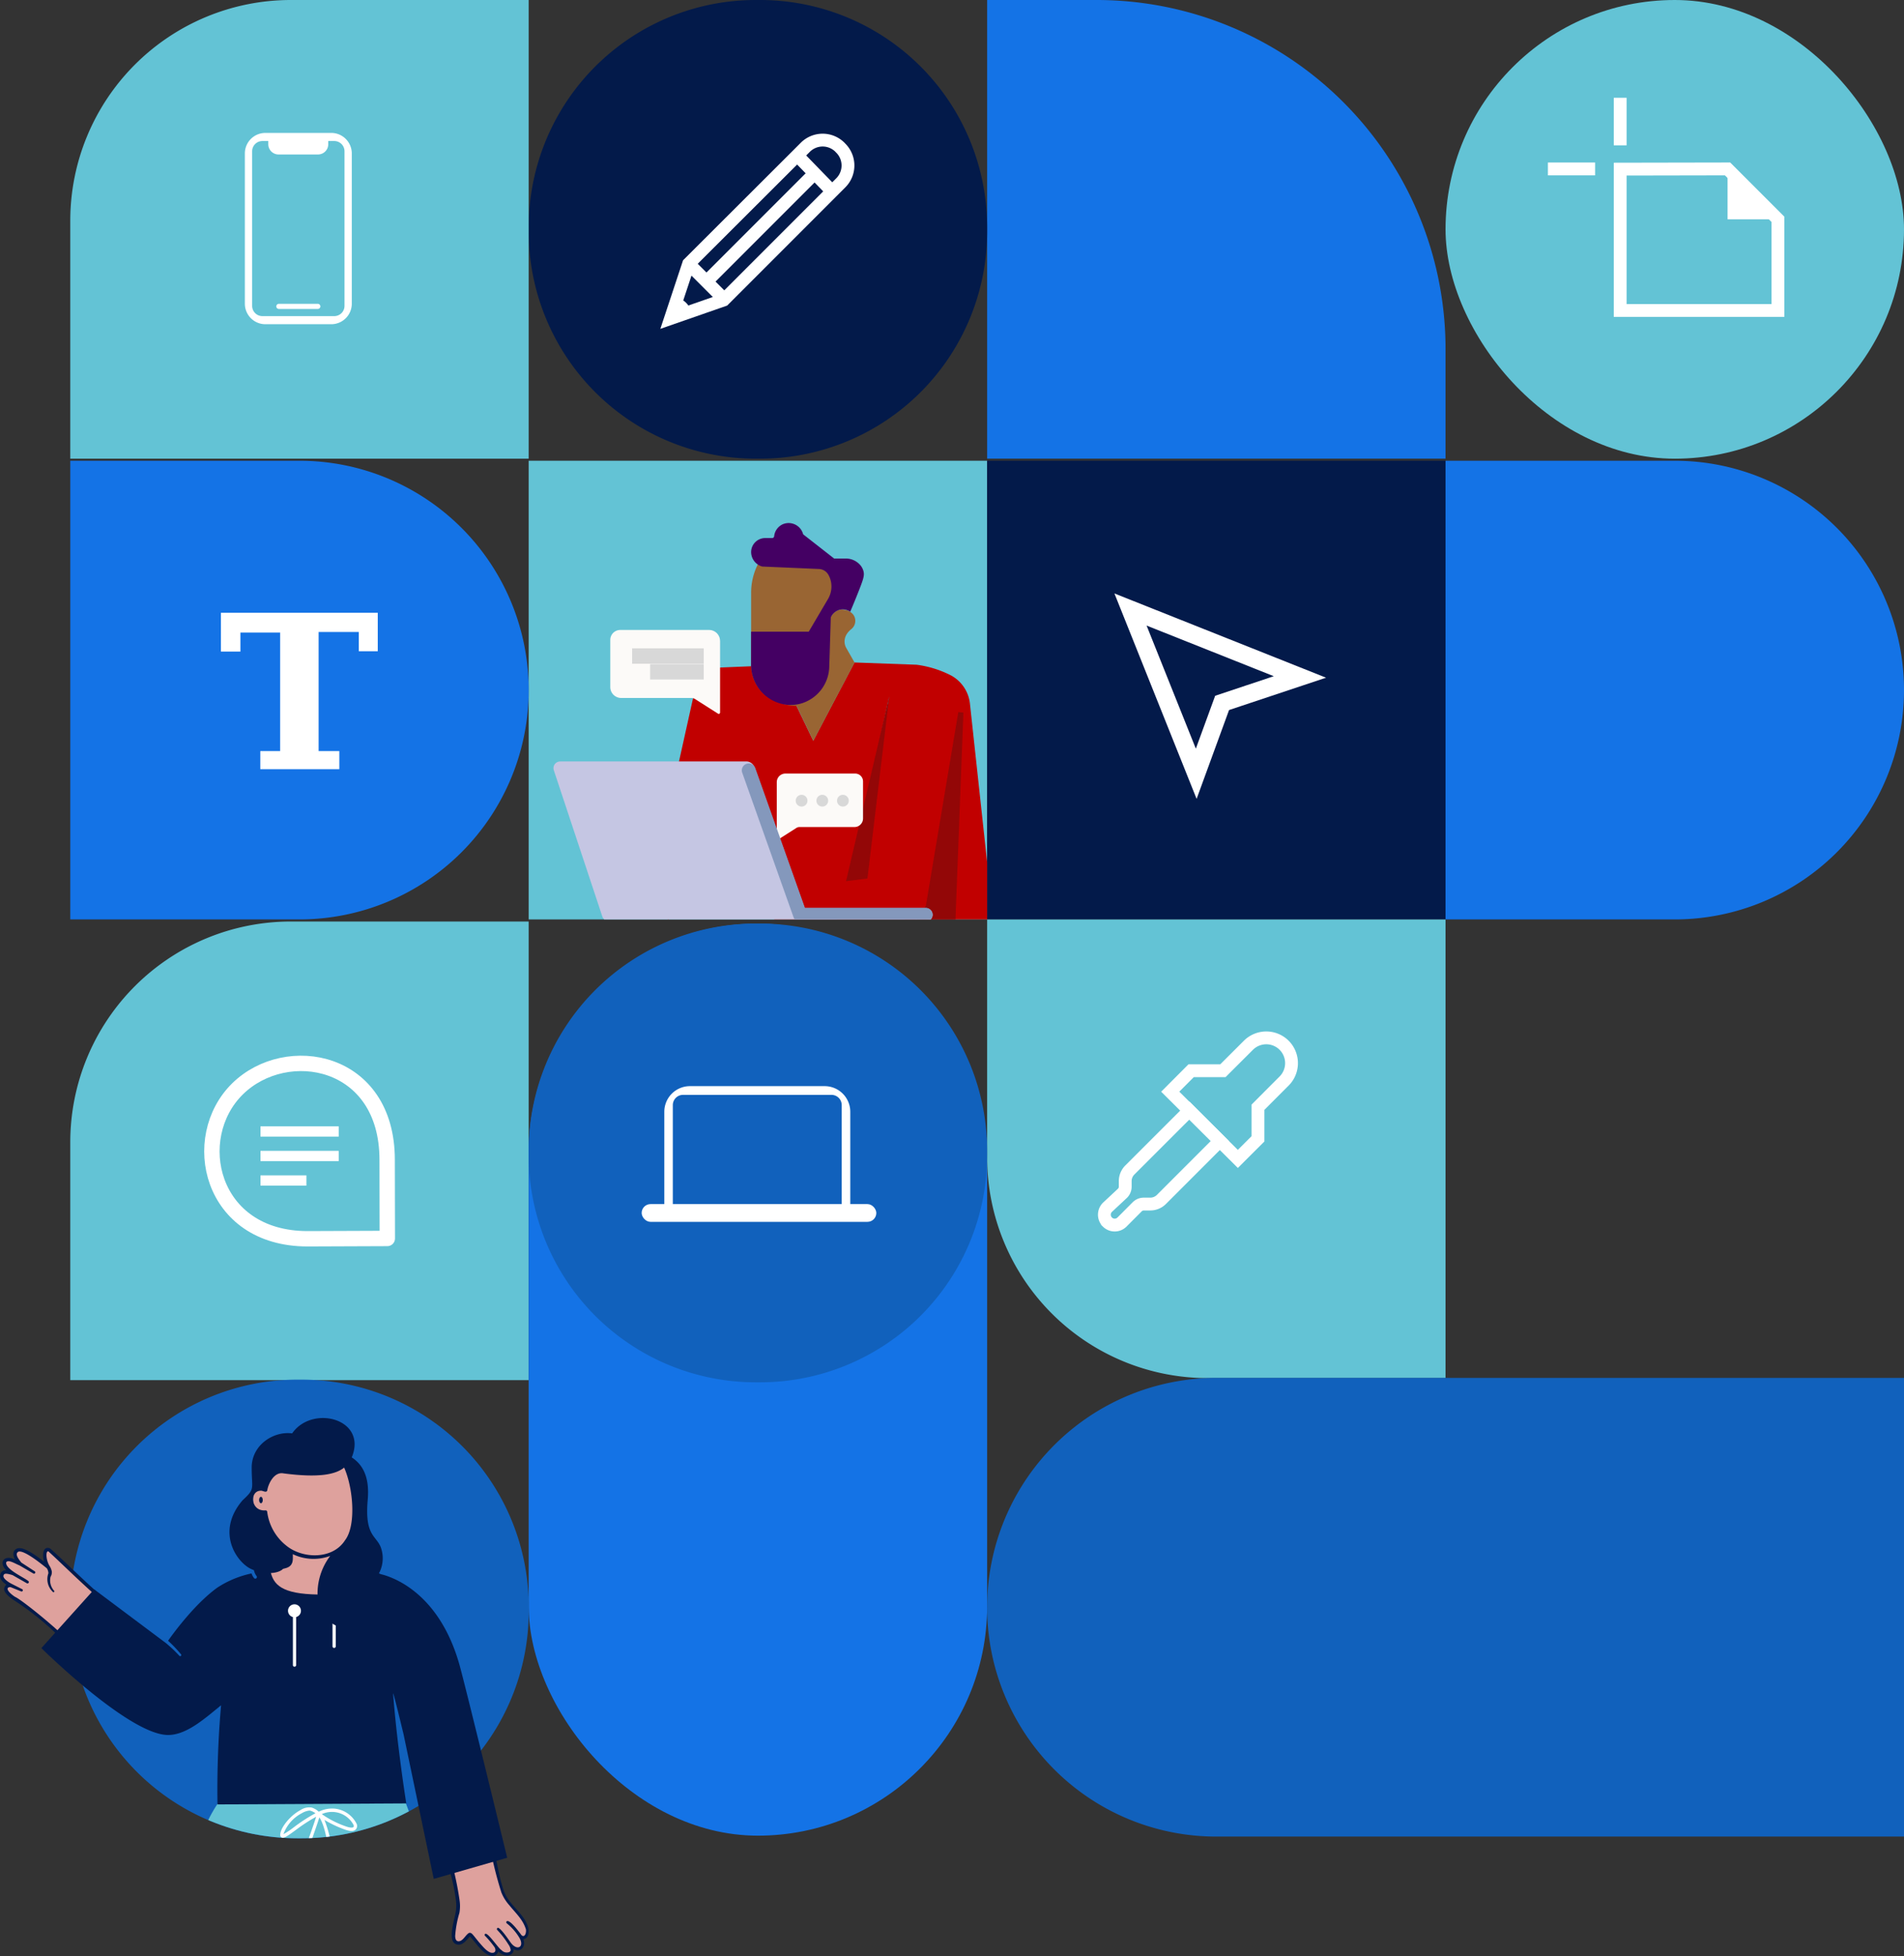
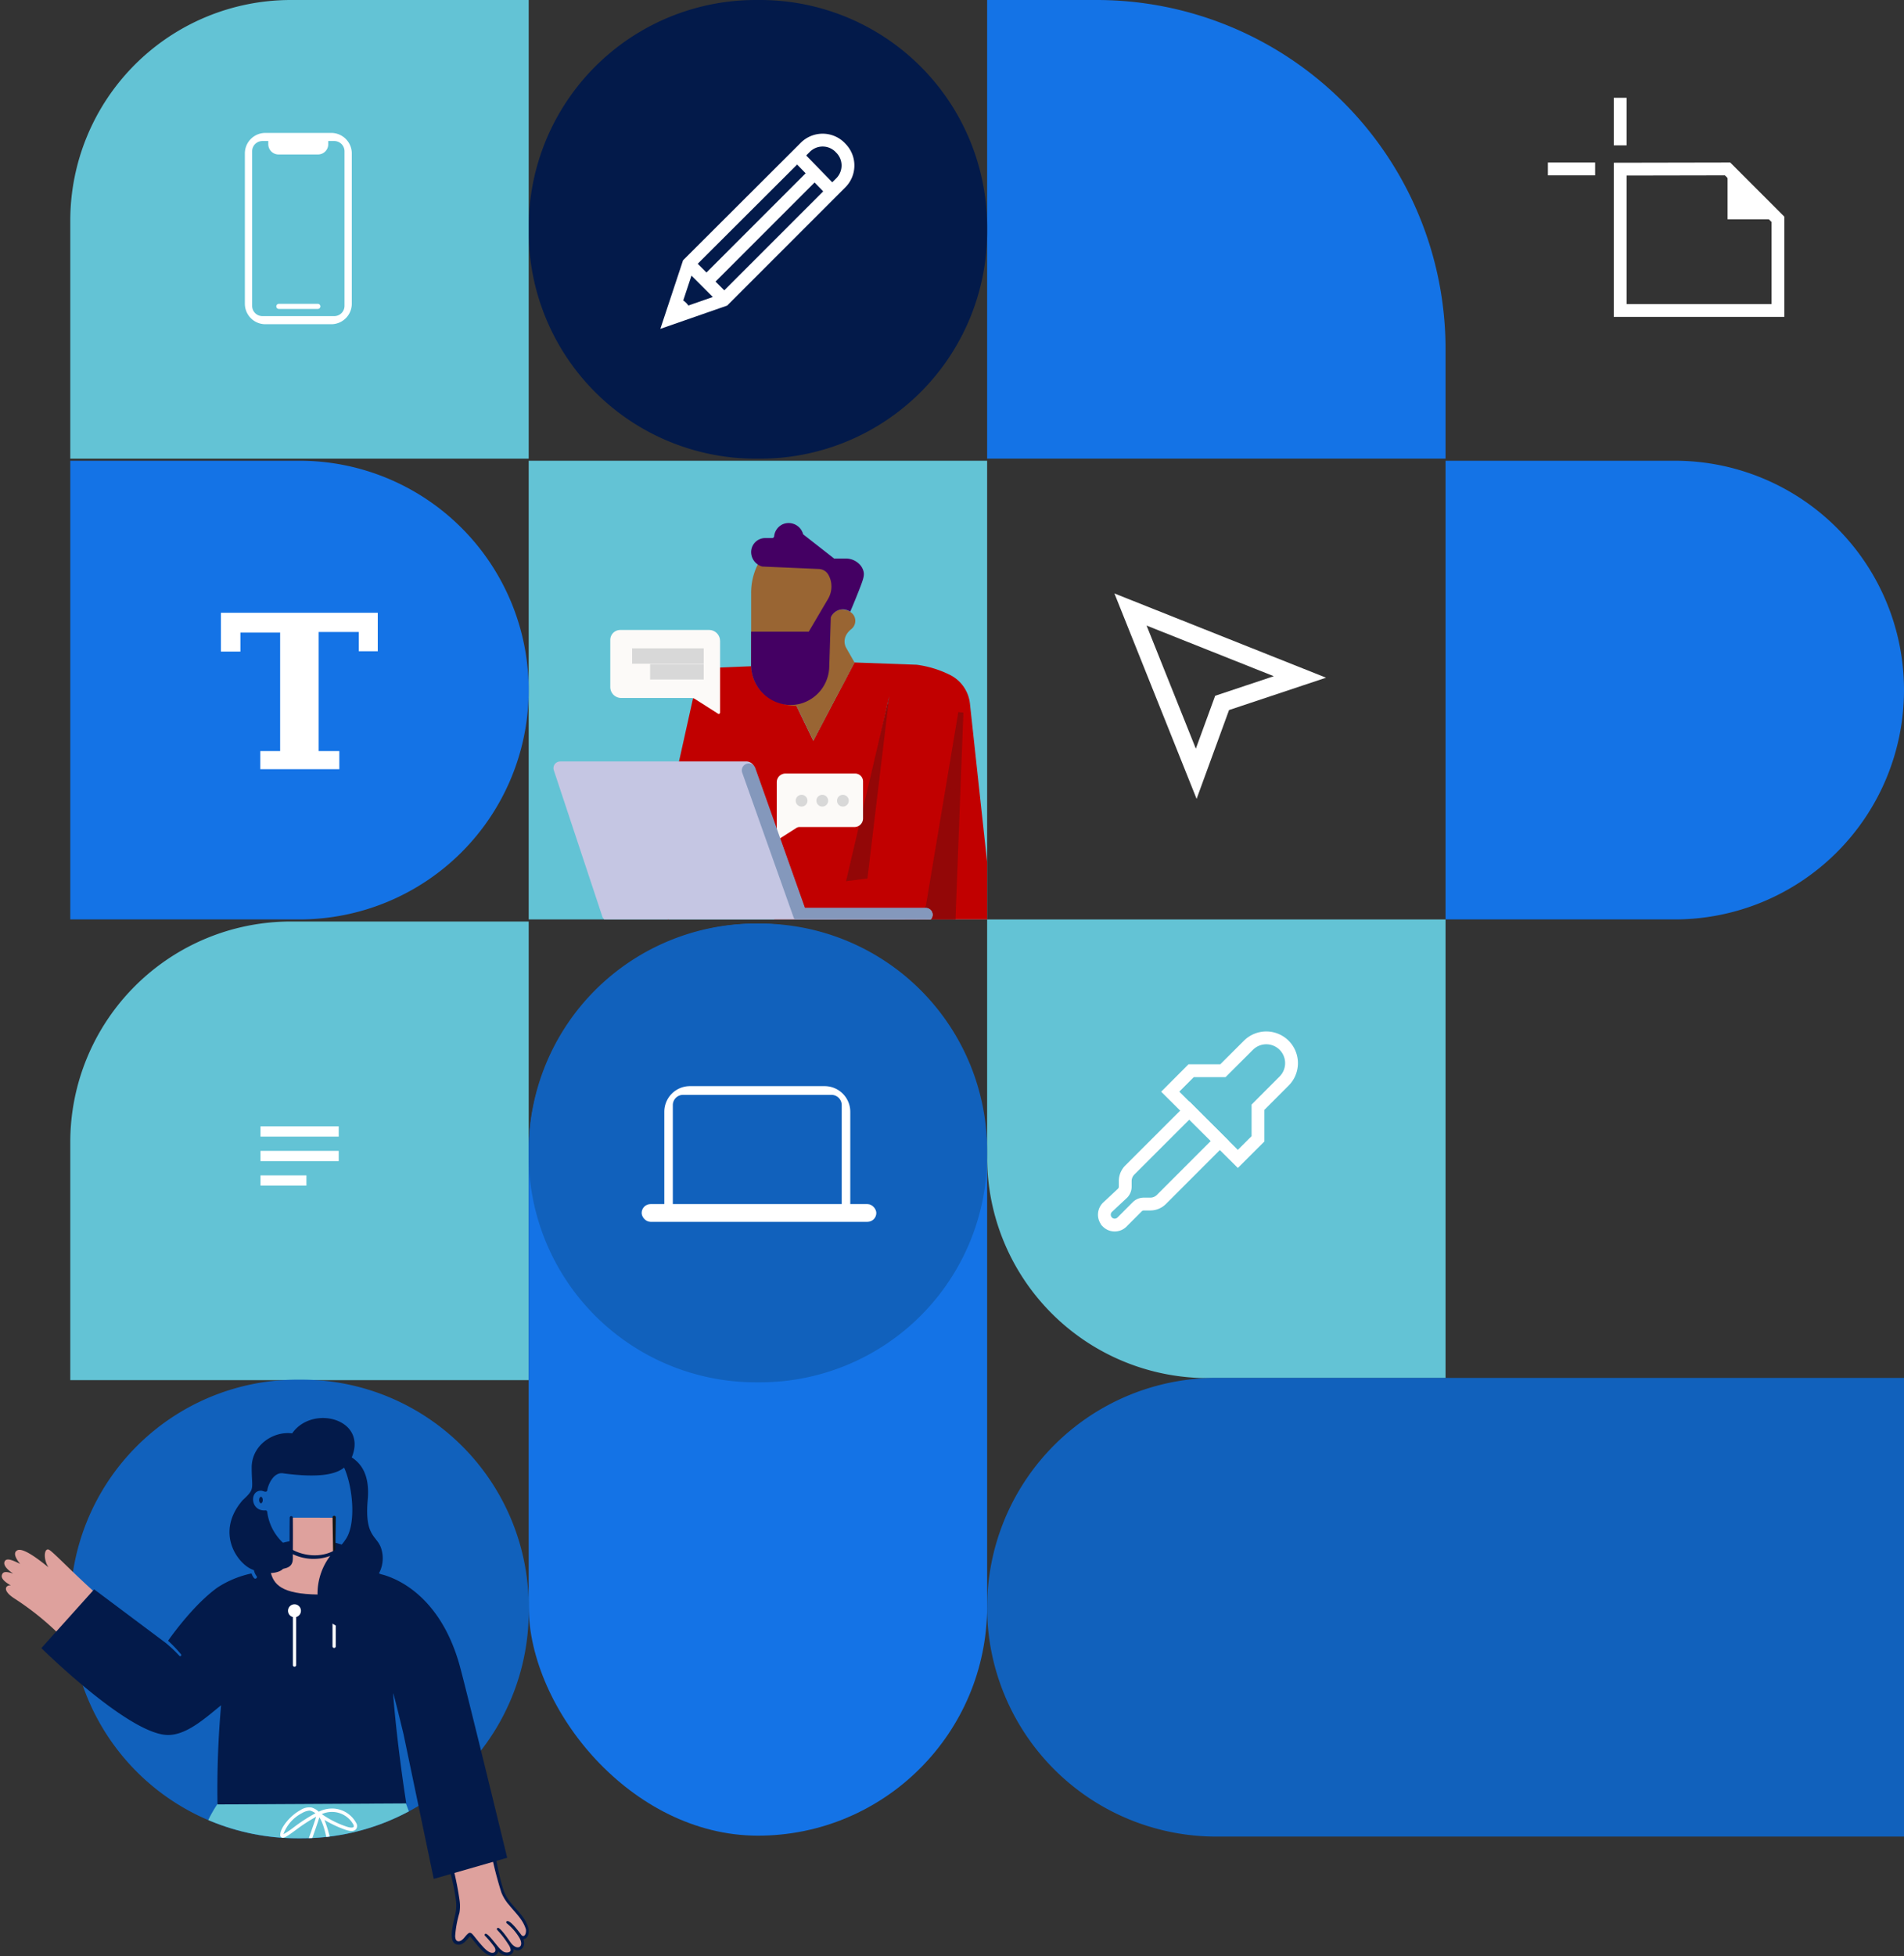
<svg xmlns="http://www.w3.org/2000/svg" viewBox="0 0 371.45 381.4">
  <rect x="0" y="0" width="371.45" height="381.4" fill="#333333" stroke="none" />
  <defs>
    <clipPath id="a">
      <path d="M0 0h89.44v89.44H0Z" fill="#fff" />
    </clipPath>
    <clipPath id="b">
      <path d="M44.3 0h.84a44.3 44.3 0 0 1 44.3 44.3v.84a44.3 44.3 0 0 1-44.3 44.3h-.84A44.3 44.3 0 0 1 0 45.14v-.84A44.3 44.3 0 0 1 44.3 0Z" fill="#1161bc" />
    </clipPath>
  </defs>
-   <path d="M103.14 89.84h89.44v89.44h-89.44Z" fill="#63c3d5" />
+   <path d="M103.14 89.84h89.44v89.44h-89.44" fill="#63c3d5" />
  <path d="M13.71 89.84h44.71a44.72 44.72 0 1 1 0 89.44H13.71Z" fill="#1473e6" />
  <path d="M56.74 179.69h46.4v89.43H13.71v-46.4a43.03 43.03 0 0 1 43.03-43.03Z" fill="#63c3d5" />
  <rect width="89.44" height="177.85" rx="44.72" transform="translate(103.14 180.09)" fill="#1473e6" />
-   <path d="M192.58 89.84h89.43v89.44h-89.43Z" fill="#031a4a" />
  <path d="M192.58 0h21.37a68.06 68.06 0 0 1 68.06 68.06v21.37h-89.43Z" fill="#1473e6" />
  <path d="M192.58 179.29h89.43v89.43h-46.4a43.03 43.03 0 0 1-43.03-43.03Z" fill="#63c3d5" />
  <path d="M147.44 0h.84a44.3 44.3 0 0 1 44.3 44.3v.84a44.3 44.3 0 0 1-44.3 44.3h-.84a44.3 44.3 0 0 1-44.3-44.3v-.84A44.3 44.3 0 0 1 147.44 0Z" fill="#031a4a" />
-   <rect width="89.44" height="89.44" rx="44.72" transform="translate(282.01)" fill="#63c3d5" />
  <path d="M282.01 89.84h44.72a44.72 44.72 0 0 1 0 89.44h-44.72Z" fill="#1473e6" />
  <path d="M58.01 269.02h.84a44.3 44.3 0 0 1 44.3 44.3v.84a44.3 44.3 0 0 1-44.3 44.3h-.84a44.3 44.3 0 0 1-44.3-44.3v-.84a44.3 44.3 0 0 1 44.3-44.3Z" fill="#1161bc" />
  <path d="M56.74 0h46.4v89.44H13.71V43.03A43.03 43.03 0 0 1 56.74 0Z" fill="#63c3d5" />
  <path d="M192.58 313.39a44.72 44.72 0 0 1 44.7-44.71h134.17v89.44H237.28a44.72 44.72 0 0 1-44.71-44.71Z" fill="#1161bc" />
  <path d="m220.55 118.85 12.82 32.03 5.05-13.82L253.6 132Z" fill="none" stroke="#fff" stroke-miterlimit="10" stroke-width="3.5" />
  <path d="M50.82 220.63h15.26M50.82 225.41h15.26M50.82 230.19h8.96" fill="none" stroke="#fff" stroke-width="2" />
  <path d="m130.81 62.11 3.54-10.68 21.17-21.12 1.59-1.59a4.78 4.78 0 0 1 6.76 0l.16.17a4.78 4.78 0 0 1 0 6.76l-1.67 1.67-21.18 21.18ZM134.35 51.43l6.95 6.95M155.52 30.3l6.83 7.02" fill="none" stroke="#fff" stroke-miterlimit="10" stroke-width="2.5" />
  <path d="M132.16 58.05a3.96 3.96 0 0 1 2.7 2.7l-4.05 1.36Z" fill="#fff" />
  <path d="m137.83 54.9 21.1-21.1" fill="none" stroke="#fff" stroke-miterlimit="10" stroke-width="2.5" />
  <path d="M43.1 119.49h30.6v7.5H70v-3.76h-7.84v23.22h4.04v3.54H50.78v-3.54h3.87v-23.1H46.9v3.71h-3.8Z" fill="#fff" />
  <path d="M316.08 32.98v27.56h30.77V42.76l-9.82-9.82Z" fill="none" stroke="#fff" stroke-miterlimit="10" stroke-width="2.5" />
  <path d="m337.03 32.94 9.82 9.82h-9.82Z" fill="#fff" />
  <path d="M301.98 32.94h9.21M316.08 19.07v9.27" fill="none" stroke="#fff" stroke-miterlimit="10" stroke-width="2.5" />
  <path d="M147.44 180.09h.84a44.3 44.3 0 0 1 44.3 44.3v.85a44.3 44.3 0 0 1-44.3 44.3h-.84a44.3 44.3 0 0 1-44.3-44.3v-.85a44.3 44.3 0 0 1 44.3-44.3Z" fill="#1161bc" />
  <g transform="translate(125.18 211.79)" fill="#fff">
    <path d="M6.09 23.32H4.42V5a5 5 0 0 1 5-5H35.7a5 5 0 0 1 5 5v18.32h-1.67V3.7a2 2 0 0 0-2-2H8.08a2 2 0 0 0-2 2v19.62Z" />
    <rect width="45.78" height="3.46" rx="1.73" transform="translate(0 23)" />
  </g>
  <path d="M51.77 63.22a4 4 0 0 1-4-4v-29.3a4 4 0 0 1 4-4h12.86a4 4 0 0 1 4 4v29.3a4 4 0 0 1-4 4ZM49.19 29.5v30.14a2 2 0 0 0 2 2h14.02a2 2 0 0 0 2-2V29.5a2 2 0 0 0-2-2h-1.17v.62a2 2 0 0 1-2 2h-7.7a2 2 0 0 1-2-2v-.62h-1.15a2 2 0 0 0-2 2Z" fill="#fff" />
  <path d="M54.4 59.74H62" fill="none" stroke="#fff" stroke-linecap="round" />
  <g transform="translate(103.14 89.84)" clip-path="url(#a)">
    <path d="m48.43 39.87-11.52.47a7.59 7.59 0 0 0-4.52 4.51l-8.46 38.06a5.36 5.36 0 0 0 3.38 6.53l1.27-3.27 9.46-7.34h2.25l-.7-2.47 2.82-11.1 1.97 10.75 3.67 7.71 13.92.6 8.37-38.38-3.38 22.33-1.57 14.3c2.37 1.76 6.18 5.49 8.55 7.26h3.56l6.8-40.73-1.56 40.75 5.5.04 2.45-.04-4.6-42.44a7.13 7.13 0 0 0-3.86-5.63l-.04-.02a20.66 20.66 0 0 0-6.5-1.98l-12.13-.44-8.04 15.26Z" fill="#c10000" />
    <path d="m70.35 45.94-10.18 43.5h4.96Z" fill="#930707" />
    <path d="m76.05 89.83 1.91-2.84 6.35-37.9-1.56 40.75Z" fill="#930707" stroke="#930707" />
    <path d="M45.17 19.37a12.23 12.23 0 0 0-1.77 6.34v14.14a7.42 7.42 0 0 0 2.91 5.95l.05.04a10.2 10.2 0 0 0 5.92 1.96l3.25 6.79 8.04-15.25-1.6-2.81a2.56 2.56 0 0 1-.1-2.38v-.02a3.76 3.76 0 0 1 1.05-1.28 2.06 2.06 0 0 0 .5-2.7l-.13-.18a2.53 2.53 0 0 0-1.8-.91 2.22 2.22 0 0 0-.96.03 2.6 2.6 0 0 0-1.6 1.47l3.64-8.26-3.64-2-13.17-1.22a.63.63 0 0 0-.6.3Z" fill="#996533" />
    <path d="M43.4 33.33h11.24L58.37 27a4.78 4.78 0 0 0 .58-3.53l-.08-.3a4.87 4.87 0 0 0-.4-.93 2.22 2.22 0 0 0-1.85-1.13l-11.06-.48a2.94 2.94 0 0 1-2.16-2.91 2.74 2.74 0 0 1 2.85-2.64h1.24a.4.4 0 0 0 .4-.35 2.88 2.88 0 0 1 1.76-2.38 2.93 2.93 0 0 1 3.9 2l6.04 4.72h2.23a3.73 3.73 0 0 1 2.93 1.35 3.02 3.02 0 0 1 .56 1.1c.22.8.01 1.5-.84 3.67-.46 1.18-1.04 2.61-1.74 4.25a2.61 2.61 0 0 0-2-.4 2.67 2.67 0 0 0-1.79 1.5l-.3 9.62a7.66 7.66 0 0 1-5.63 7.22 7.56 7.56 0 0 1-2.7.2 7.83 7.83 0 0 1-6.92-7.73Z" fill="#440063" />
    <path d="m48.05 83.72-.15 6.1h28.14l-9.96-8.36Z" fill="#c10000" />
    <g transform="translate(48.4 61)">
      <path d="M0 1.68v10.98a.2.2 0 0 0 .31.18l3.52-2.24a1.08 1.08 0 0 1 .58-.17h10.75a1.68 1.68 0 0 0 1.67-1.68V1.53A1.53 1.53 0 0 0 15.31 0H1.67A1.68 1.68 0 0 0 0 1.68Z" fill="#fcfaf8" />
      <circle cx="1.15" cy="1.15" r="1.15" transform="translate(3.69 4.14)" fill="#d8d8d8" />
      <circle cx="1.15" cy="1.15" r="1.15" transform="translate(7.73 4.14)" fill="#d8d8d8" />
      <circle cx="1.15" cy="1.15" r="1.15" transform="translate(11.75 4.14)" fill="#d8d8d8" />
    </g>
    <g>
      <path d="M6.15 58.63h36.3a1.66 1.66 0 0 1 1.57 1.1l9.82 27.52h23.67a1.28 1.28 0 1 1 0 2.57H15.72a1.45 1.45 0 0 1-1.37-1L4.9 60.34a1.3 1.3 0 0 1 1.24-1.7Z" fill="#c5c6e3" />
      <path d="M77.44 89.88h-24.5a1.35 1.35 0 0 1-1.28-.9l-10-28.15a1.35 1.35 0 0 1 2.55-.9l9.68 27.25h23.56a1.35 1.35 0 0 1 0 2.7Z" fill="#8498bc" />
    </g>
    <g>
      <path d="M37.34 35.14V49.1a.26.26 0 0 1-.4.22l-4.47-2.84a1.37 1.37 0 0 0-.74-.22H18.06a2.13 2.13 0 0 1-2.14-2.13v-9.2A1.94 1.94 0 0 1 17.87 33H35.2a2.13 2.13 0 0 1 2.13 2.14Z" fill="#fcfaf8" />
      <path d="M34.15 38.08H20.18M34.15 41.16H23.69" fill="none" stroke="#d8d8d8" stroke-miterlimit="10" stroke-width="3" />
    </g>
  </g>
  <g fill="none" stroke="#fff" stroke-miterlimit="10" stroke-width="2.5">
    <path d="m228.3 212.87 4.08-4.09h6.2l4.97-4.96a4.93 4.93 0 0 1 6.97 0 4.93 4.93 0 0 1 0 6.97l-5.1 5.11v6.16l-3.93 3.92Z" />
    <path d="M216.04 238.29a2.02 2.02 0 0 0 2.85 0l2.97-2.98a1.81 1.81 0 0 1 1.28-.53h1.27a3.06 3.06 0 0 0 2.17-.9l11.4-11.4-5.95-5.94-11.61 11.6a3.06 3.06 0 0 0-.9 2.17v1.09a1.8 1.8 0 0 1-.58 1.32l-2.85 2.66a2.02 2.02 0 0 0-.05 2.9Z" />
  </g>
  <g transform="translate(13.71 269.01)" clip-path="url(#b)">
    <g fill-rule="evenodd">
      <path d="M23.2 117.83c3.75 34.77 59.75 24.79 59.31 6.16-.22-9.75-16.6-36.67-17.7-43.8-5.27-.66-33.96 0-33.96 0s-10.73 8.96-7.64 37.64Z" fill="#63c3d5" />
      <path d="M49.07 84.73a18.97 18.97 0 0 0 4.67 2.38c.9.33 1.37.28 1.51.14.1-.1.05-.3.02-.4a4.77 4.77 0 0 0-6.2-2.12m-2.44-.69a3.62 3.62 0 0 0-1.47.52 7.43 7.43 0 0 0-3.57 4.08 15.3 15.3 0 0 0 2-1.33 32.55 32.55 0 0 1 4.24-2.75 3.09 3.09 0 0 0-.9-.47.95.95 0 0 0-.3-.05m-.59 8.02a.3.3 0 0 1-.11-.03.34.34 0 0 1-.18-.43c.75-2.04 1.81-5.02 2.22-6.36a33.15 33.15 0 0 0-4.02 2.62c-1.7 1.24-2.31 1.66-2.73 1.42a.53.53 0 0 1-.26-.5c0-1.39 1.99-3.82 3.93-4.82a3.02 3.02 0 0 1 2.24-.5 3.67 3.67 0 0 1 1.35.8 5.84 5.84 0 0 1 3.1-.6 5.4 5.4 0 0 1 4.29 2.97 1.03 1.03 0 0 1-.17 1.09c-.38.4-1.1.4-2.16.01a21.89 21.89 0 0 1-3.95-1.87 23.33 23.33 0 0 1 1.42 5.56.33.33 0 0 1-.26.38.32.32 0 0 1-.36-.26c-.52-3.01-1-4.98-1.8-6.18-.53 1.76-2.05 5.93-2.25 6.48a.32.32 0 0 1-.3.21" fill="#fff" />
    </g>
  </g>
  <g fill-rule="evenodd">
    <path d="M86.53 359.08c.77 2.51 3.25 11.22 2.64 13.8-.77 3.28-1.15 5.56-.05 5.92 1.22.4 1.97-1.3 2.48-1.58.2-.1.48.31 1.2 1.2 1.46 1.82 2.8 3.15 3.77 2.52.73-.46.15-1.43.15-1.43s1.4 1.94 2.6 1.45c.57-.24.93-.66.11-1.96.65.97 1.83 1.36 2.37.62.16-.22.45-.7-.3-2.08.93.9 1.7-.55 1.37-1.58-.76-2.4-2.67-3.65-4.2-6.02-1.4-2.16-3.14-12.27-3.14-12.27" fill="#dea19d" />
    <path d="M103.05 375.87c-.74-2.57-3.23-4.08-4.42-6.37-1.07-2.05-2.25-9.07-2.77-11.89a.34.34 0 0 0-.67.11 73.52 73.52 0 0 0 2.62 11.29 8.52 8.52 0 0 0 1.58 2.53c1.15 1.43 2.53 2.67 3.13 4.43.27.5-.01 1.99-.76 1.4-.34-.45-2.44-3.37-2.96-2.67a.26.26 0 0 0 .1.36 10.46 10.46 0 0 1 2.37 2.7c1.15 1.86-.35 2.74-1.6 1.08-.28-.35-2.28-3.42-2.66-2.86a.25.25 0 0 0 .01.36 17.86 17.86 0 0 1 2.17 2.82 2.28 2.28 0 0 1 .44 1.1.48.48 0 0 1-.34.4 1.37 1.37 0 0 1-1.43-.38c-.63-.32-2.78-3.7-3.25-3.16a.25.25 0 0 0 .02.36 18.18 18.18 0 0 1 1.86 2.22c.2.37.27.87-.16 1.04-1.05.35-2.3-1.4-2.96-2.11l-.93-1.16c-.23-.26-.56-.76-1-.53-.69.46-1.06 1.48-1.9 1.59-.59.04-.73-.49-.74-1.03a20.62 20.62 0 0 1 .83-4.51 7.67 7.67 0 0 0 .04-2.37 62.9 62.9 0 0 0-2.82-11.64.34.34 0 0 0-.64.2c1 3.8 2.3 7.58 2.75 11.48a7.55 7.55 0 0 1-.1 2.4c-.23 1.39-1.65 5.6.24 6.08 1.16.33 1.92-.85 2.57-1.57 1.17 1.22 2.5 3.54 4.28 3.83a1.18 1.18 0 0 0 1.26-.9 2.64 2.64 0 0 0 1.7.83c.66 0 1.4-.52 1.28-1.25 1.43.77 2.46-.62 1.91-1.94 1.06-.18 1.16-1.43.95-2.26" fill="#031a4a" />
    <path d="M9.6 302.21c-.96-.52-1.25 1.7-.15 3.4-1.45-1.15-4.9-3.97-6.1-3.3s.59 2.63.59 2.63c-1.23-.56-2.7-1.36-3.06-.4-.39 1.04 1.71 2.3 1.71 2.3-1.56-.5-2.02-.36-2.22.27-.33 1.01 1.76 2.03 1.76 2.03-.99-.11-1.8.92.6 2.5a54.64 54.64 0 0 1 12.55 11.11c.63.79 7.89-.88 12.36-4.84-8.76-6.14-16.8-15.03-18.04-15.7" fill="#dea19d" />
-     <path d="M25.76 316.12c-6.26-4.66-12.24-10.88-16-14.2-1.4-.52-1.55 1.25-1.17 2.6-2.25-1.75-4.35-3.09-5.4-2.5-.8.44-.65 1.4-.25 2.1-2.02-1.07-3.34.5-1.7 2.08a1.06 1.06 0 0 0-1.19.8c-.26.82.54 1.56 1.2 2-.76.68-.66 1.55 1.3 2.92a54.37 54.37 0 0 1 11.76 10.16c3.23.62-9.73-10.04-11.4-10.72-1.44-.97-1.92-1.87-.86-1.89l2.1.85a.24.24 0 0 0 .2-.43l-2.07-1.05c-.6-.3-1.77-1.07-1.6-1.63.1-.28.2-.57 1.78-.07l2.77 1.58a.26.26 0 1 0 .27-.45c-.93-.75-4.47-2.28-4.3-3.61.38-.67 1.79.27 2.6.58l2.7 1.58a.25.25 0 0 0 .27-.43l-2.61-1.7c-.41-.53-1.33-1.6-.64-2.09.97-.54 4.46 2.27 5.61 3.2a1.8 1.8 0 0 1 .31.98 3.4 3.4 0 0 0 .93 3.68.18.18 0 0 0 .2-.28c-.06-.05-.14-.1-.16-.17a3 3 0 0 1-.54-2.56 1.67 1.67 0 0 0 .24-1 2.98 2.98 0 0 0-.38-1c-.77-1.15-.88-3.08-.29-2.95 3.68 3.37 9.68 9.47 15.92 14.15a.33.33 0 0 0 .4-.53" fill="#031a4a" />
    <path d="M71.72 306.03a4.18 4.18 0 0 1-.27.8.31.31 0 0 1-.57-.25 3.65 3.65 0 0 0 .3-1.2c.1-6.18-20.97-7.87-21.63.84a2.75 2.75 0 0 0 .52 1.12.32.32 0 0 1-.47.42 2.94 2.94 0 0 1-.53-.95 19.57 19.57 0 0 0-6.68 2.77c-4.33 3.13-8.4 8.65-9.6 10.35a25.77 25.77 0 0 1 2.55 2.68.22.22 0 0 1-.33.28c-.43-.47-.9-.94-1.36-1.38-.4-.37-1.21-1.07-1.21-1.07l-14.07-10.53-10.3 11.46s16.7 16.5 24.4 16.93c3.78.22 7.58-3.3 10.66-5.78a187.66 187.66 0 0 0-.7 19.33l36.83-.2s-1.75-10.9-2.57-21.4c-.06-.82 2.04 7.92 2.04 7.92l5.89 28.2 14.33-4.12s-8.28-34.07-9.37-37.83c-4.5-15.64-15.28-17.4-15.31-17.48a24.57 24.57 0 0 0-2.55-.91Z" fill="#031a4a" />
    <path d="M56.83 295.94v7.98c0 1.97-1.7 1.5-4.1 2.3.55 2.78 2.2 4.6 9.33 4.7 4.5.06 6.29-1.33 7.15-4.21-2.43-1.16-4-.83-4-2.8l-.01-7.96" fill="#dea19d" />
    <path d="M69.27 306.57a14.53 14.53 0 0 0-1.55-.63 12.43 12.43 0 0 1-1.52-.58 1.53 1.53 0 0 1-.55-.47 1.56 1.56 0 0 1-.22-.69v-1.63l.08-6.63a.32.32 0 1 0-.63 0l.1 6.63v.83l.01.41.03.44a1.96 1.96 0 0 0 .3.86 1.9 1.9 0 0 0 .7.58 12.5 12.5 0 0 0 1.6.56 14.2 14.2 0 0 1 1.52.58.15.15 0 0 0 .13-.26" fill="#141414" />
    <path d="M56.84 295.63a.31.31 0 0 0-.32.31q-.04 3.3-.02 6.58v1.62a1.24 1.24 0 0 1-.2.62 1.13 1.13 0 0 1-.51.39 10.37 10.37 0 0 1-1.54.4 12.06 12.06 0 0 0-1.6.46.21.21 0 1 0 .13.4 14.7 14.7 0 0 1 1.57-.35l.82-.15a4.76 4.76 0 0 0 .84-.22 2.2 2.2 0 0 0 .42-.22 1.49 1.49 0 0 0 .37-.36 1.83 1.83 0 0 0 .31-.92 3.39 3.39 0 0 0 .02-.44v-1.23q.03-3.29 0-6.58a.31.31 0 0 0-.3-.3" fill="#031a4a" />
    <g fill="#fff">
      <path d="M66.45 314.24a1.26 1.26 0 1 0-1.58 1.22v5.5a.32.32 0 1 0 .63 0v-5.5a1.26 1.26 0 0 0 .95-1.22m-7.74-.15a1.26 1.26 0 1 0-1.57 1.22v9.42a.32.32 0 0 0 .63 0v-9.42a1.26 1.26 0 0 0 .94-1.22" />
    </g>
  </g>
  <g fill-rule="evenodd">
-     <path d="M62.38 283.25c-4.75-.47-8 1.1-9.88 2.97s-3.13 2.98-3.13 6.27 4.85 8.3 5.17 8.78a11.17 11.17 0 0 0 9.87 1.88q5.01-1.57 5.64-5.96.78-7.52 0-9.24c-.78-1.73-2.93-4.24-7.68-4.7Z" fill="#dea19d" />
    <path d="M57 279.49c3.93-5.65 14.74-2.84 11.62 4.69 1.89 1.24 3.54 3.46 3.12 8.24-.64 7.21 1.71 6.93 2.59 9.41a6.24 6.24 0 0 1-1.63 6.57c.96 2.54-.58 10.74-5.76 9.13-3-.94-4.57-2.84-4.88-5.14a12.16 12.16 0 0 1 2.36-9 9.4 9.4 0 0 1-8-.71 4.24 4.24 0 0 1-1.26 3.29c-.78.78-3.29 1.25-6.11 0s-7.05-7.2-1.74-13.41c2.54-2.36 1.79-2.1 1.79-6.38 0-4.44 4.28-7.17 7.9-6.68Zm10.14 6.68c-1.64 1.31-4.8 2.05-11.82 1.13-1.9-.38-3.02 2.16-3.18 3.32-.18.58-.95-.04-1.32.06-2.18.07-1.94 4.09 1 3.83a.31.31 0 0 1 .31.3 10 10 0 0 0 3.78 6.62c3.15 2.54 8.98 2.7 11.4-1.09 2.19-2.84 1.63-10.1-.17-14.17Zm-16.23 5.7c.2 0 .35.28.35.63s-.16.62-.35.62-.36-.28-.36-.62.16-.63.36-.63Z" fill="#031a4a" />
  </g>
-   <path d="m75.56 241.49-.03-15.34c0-19.7-19.63-23.2-29.18-13.84-9.7 9.51-5.41 29.24 13.65 29.24Z" fill="none" stroke="#fff" stroke-linecap="round" stroke-linejoin="round" stroke-width="3" />
</svg>